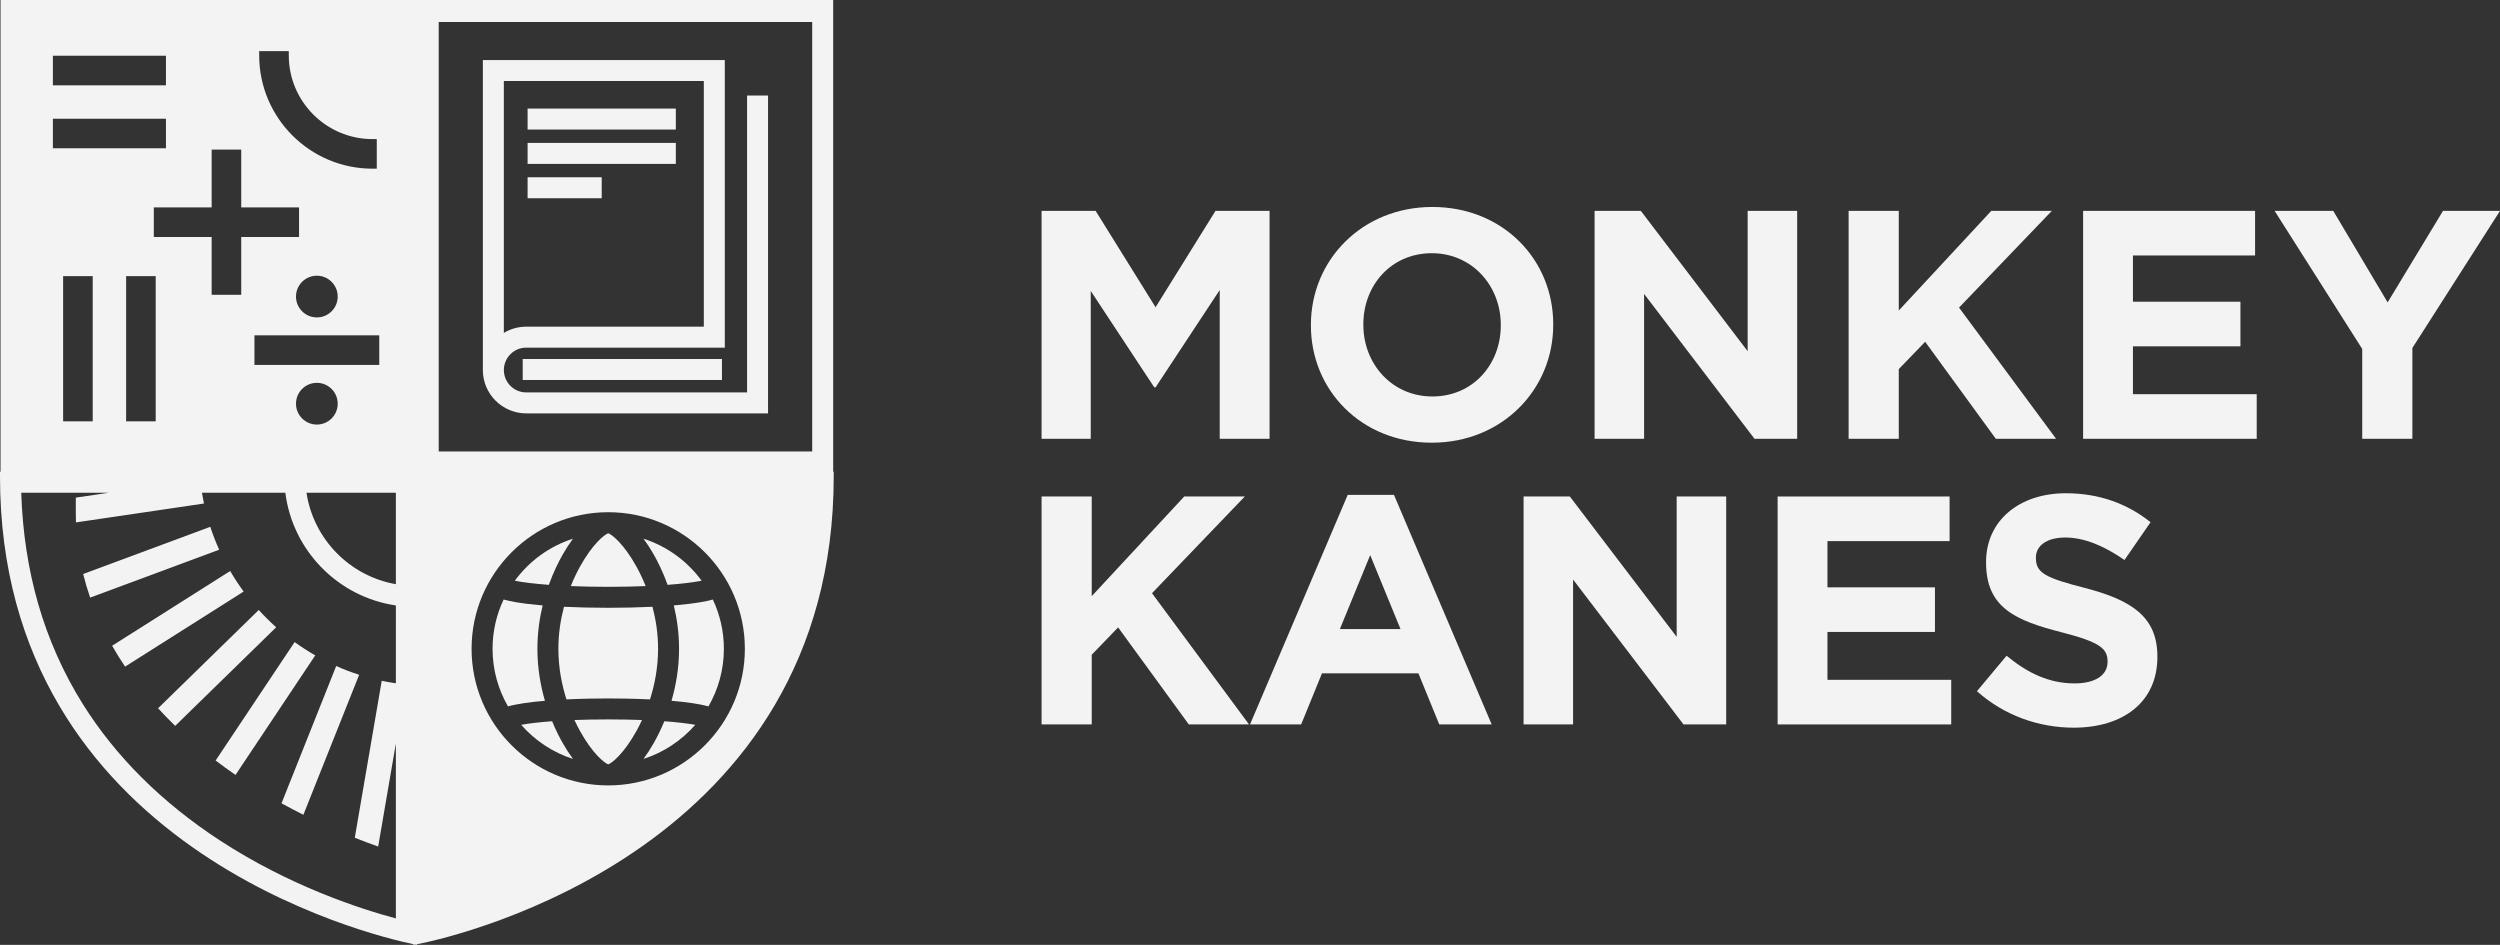
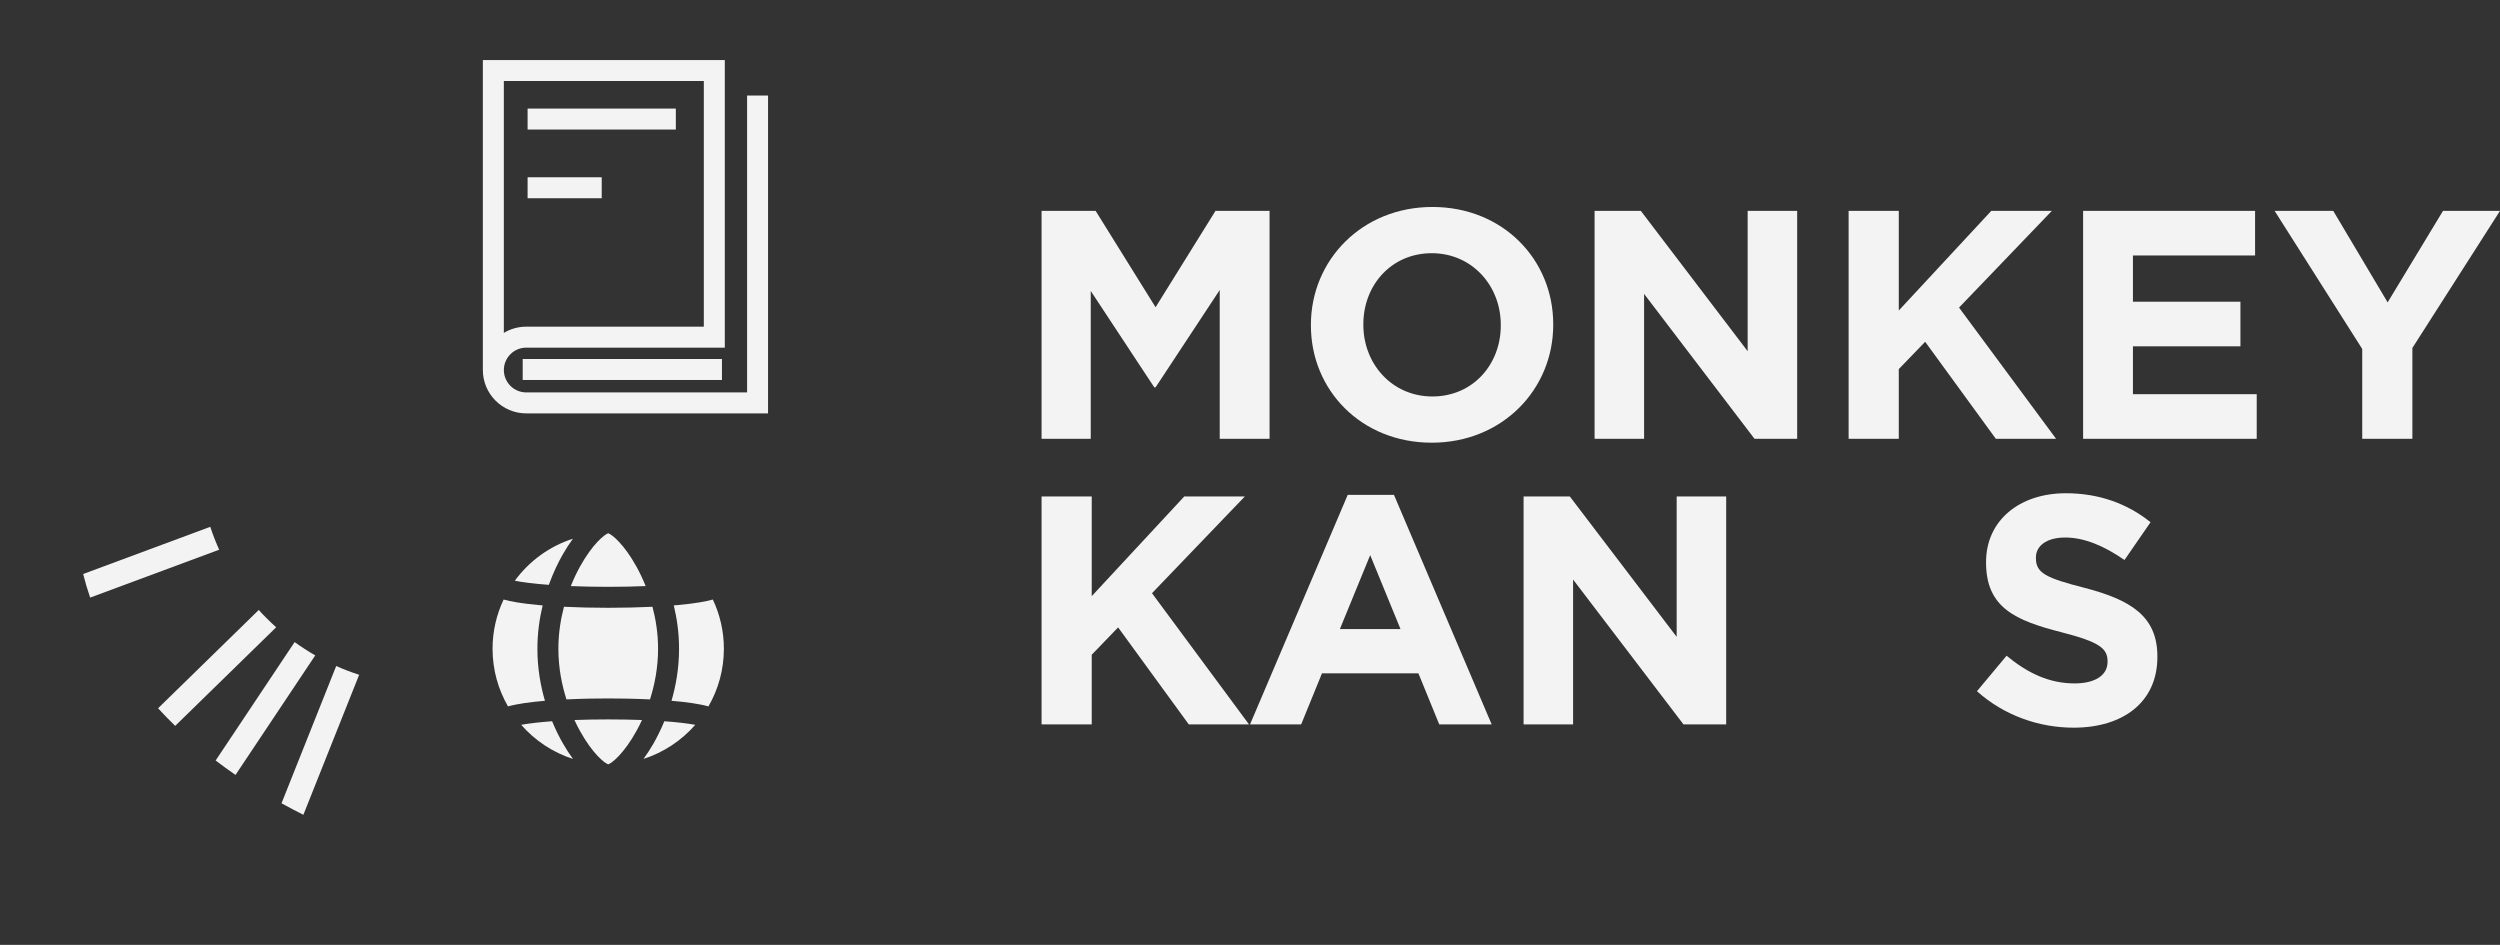
<svg xmlns="http://www.w3.org/2000/svg" width="127" height="48" viewBox="0 0 127 48" fill="none">
  <rect x="0" y="0" width="127" height="48" fill="#333333" stroke="none" />
  <g clip-path="url(#clip0_728_130)">
    <path d="M10.682 26.762L4.225 29.159C4.324 29.562 4.443 29.962 4.58 30.358L11.134 27.925C10.963 27.548 10.812 27.16 10.682 26.762Z" fill="#F3F3F3" />
-     <path d="M11.693 29.008L5.696 32.804C5.899 33.162 6.119 33.516 6.355 33.864L12.377 30.05C12.131 29.715 11.902 29.368 11.693 29.008Z" fill="#F3F3F3" />
    <path d="M13.144 30.987L8.03 35.98C8.308 36.283 8.598 36.582 8.9 36.874L14.03 31.865C13.72 31.589 13.424 31.295 13.144 30.987Z" fill="#F3F3F3" />
    <path d="M14.967 32.618L10.954 38.634C11.281 38.883 11.618 39.127 11.964 39.366L16.014 33.294C15.652 33.087 15.303 32.861 14.967 32.618Z" fill="#F3F3F3" />
    <path d="M15.411 41.391L18.245 34.279C17.847 34.151 17.458 34.003 17.079 33.834L14.301 40.807C14.663 41.007 15.034 41.202 15.411 41.391Z" fill="#F3F3F3" />
-     <path d="M42.353 24.197V23.965H42.326V0H0.027V23.965H0V24.197C0 43.11 18.994 47.549 21.002 47.965V48C21.026 47.996 21.058 47.991 21.094 47.984C21.146 47.995 21.177 48 21.177 48V47.969C23.518 47.519 42.353 43.03 42.353 24.197ZM12.926 18.538V17.036H19.266V18.538H12.926ZM17.156 20.508C17.156 21.093 16.681 21.568 16.096 21.568C15.512 21.568 15.036 21.093 15.036 20.508C15.036 19.924 15.512 19.448 16.096 19.448C16.681 19.448 17.156 19.924 17.156 20.508ZM15.036 15.066C15.036 14.481 15.512 14.006 16.096 14.006C16.681 14.006 17.156 14.481 17.156 15.066C17.156 15.65 16.681 16.125 16.096 16.125C15.512 16.125 15.036 15.65 15.036 15.066ZM13.167 2.597H14.67V2.816C14.67 5.159 16.578 7.066 18.922 7.066H19.14V8.569H18.922C15.749 8.569 13.167 5.988 13.167 2.816L13.167 2.597ZM10.752 7.599H12.255V10.536H15.192V12.039H12.255V14.976H10.752V12.039H7.814V10.536H10.752V7.599ZM7.91 14.026V21.402H6.407V14.026H7.91ZM2.686 2.831H8.43V4.334H2.686V2.831ZM2.686 6.031H8.43V7.533H2.686V6.031ZM4.71 14.026V21.402H3.207V14.026H4.71ZM20.11 34.711C19.869 34.676 19.629 34.635 19.392 34.584L18.023 42.557C18.412 42.712 18.809 42.862 19.211 43.005L20.11 37.768V46.655C18.282 46.167 14.718 45.009 11.171 42.694C8.227 40.773 5.886 38.445 4.212 35.775C3.222 34.195 2.456 32.474 1.935 30.659C1.429 28.898 1.142 27.009 1.079 25.03H5.537L3.851 25.279V26.098C3.851 26.245 3.853 26.392 3.859 26.538L10.361 25.579C10.322 25.398 10.289 25.215 10.258 25.03H14.495C14.866 27.978 17.18 30.329 20.111 30.757L20.11 34.711ZM20.11 29.677C17.768 29.267 15.925 27.39 15.569 25.03H20.11V29.677ZM22.287 1.116H41.26V22.934H22.287V1.116ZM30.898 39.899C27.07 39.899 23.956 36.786 23.956 32.959C23.956 29.132 27.07 26.02 30.898 26.02C34.725 26.02 37.839 29.133 37.839 32.959C37.839 36.785 34.725 39.899 30.898 39.899Z" fill="#F3F3F3" />
    <path d="M37.952 19.935H26.733C26.106 19.935 25.596 19.425 25.596 18.798C25.596 18.171 26.106 17.66 26.733 17.66H36.82V3.05H24.529V18.798C24.529 20.012 25.518 21 26.733 21H39.017V4.852H37.952L37.952 19.935ZM25.595 4.115H35.754V16.595H26.733C26.317 16.595 25.928 16.71 25.595 16.911V4.115Z" fill="#F3F3F3" />
    <path d="M36.675 18.238H26.553V19.303H36.675V18.238Z" fill="#F3F3F3" />
    <path d="M34.332 5.516H26.802V6.581H34.332V5.516Z" fill="#F3F3F3" />
-     <path d="M34.332 7.26H26.802V8.326H34.332V7.26Z" fill="#F3F3F3" />
    <path d="M30.567 9.005H26.802V10.071H30.567V9.005Z" fill="#F3F3F3" />
-     <path d="M30.898 29.811C31.599 29.811 32.231 29.796 32.799 29.773C32.639 29.374 32.475 29.044 32.341 28.801C31.693 27.623 31.08 27.149 30.898 27.089C30.716 27.149 30.103 27.623 29.454 28.801C29.32 29.044 29.156 29.374 28.997 29.773C29.564 29.796 30.196 29.811 30.898 29.811Z" fill="#F3F3F3" />
+     <path d="M30.898 29.811C31.599 29.811 32.231 29.796 32.799 29.773C32.639 29.374 32.475 29.044 32.341 28.801C31.693 27.623 31.08 27.149 30.898 27.089C30.716 27.149 30.103 27.623 29.454 28.801C29.32 29.044 29.156 29.374 28.997 29.773C29.564 29.796 30.196 29.811 30.898 29.811" fill="#F3F3F3" />
    <path d="M28.589 28.165C28.753 27.877 28.927 27.609 29.106 27.366C27.909 27.75 26.879 28.507 26.153 29.501C26.537 29.578 27.116 29.653 27.88 29.71C28.117 29.053 28.383 28.526 28.589 28.165Z" fill="#F3F3F3" />
    <path d="M30.898 30.876C30.117 30.876 29.352 30.858 28.65 30.824C28.484 31.452 28.366 32.172 28.366 32.959C28.366 33.934 28.546 34.808 28.776 35.529C29.661 35.487 30.474 35.481 30.898 35.481C31.322 35.481 32.134 35.487 33.02 35.529C33.25 34.808 33.43 33.934 33.43 32.959C33.43 32.172 33.312 31.452 33.146 30.824C32.444 30.858 31.679 30.876 30.898 30.876Z" fill="#F3F3F3" />
    <path d="M27.3 32.959C27.3 32.155 27.408 31.414 27.567 30.754C27.489 30.747 27.41 30.741 27.335 30.734C26.465 30.654 25.929 30.554 25.584 30.456C25.224 31.216 25.022 32.064 25.022 32.959C25.022 34.024 25.309 35.023 25.806 35.885C26.289 35.75 26.968 35.66 27.683 35.6C27.461 34.837 27.3 33.945 27.3 32.959Z" fill="#F3F3F3" />
-     <path d="M33.915 29.71C34.68 29.653 35.259 29.578 35.643 29.501C34.916 28.507 33.886 27.75 32.69 27.366C32.869 27.609 33.043 27.877 33.207 28.165C33.413 28.526 33.678 29.053 33.915 29.71Z" fill="#F3F3F3" />
    <path d="M33.207 37.753C33.043 38.041 32.869 38.309 32.69 38.553C33.718 38.223 34.623 37.616 35.319 36.821C34.953 36.755 34.433 36.689 33.749 36.639C33.559 37.097 33.365 37.475 33.207 37.753Z" fill="#F3F3F3" />
    <path d="M28.047 36.639C27.363 36.689 26.842 36.755 26.476 36.821C27.172 37.616 28.077 38.222 29.106 38.553C28.927 38.309 28.753 38.041 28.589 37.753C28.43 37.475 28.236 37.097 28.047 36.639Z" fill="#F3F3F3" />
    <path d="M36.212 30.456C35.867 30.554 35.33 30.654 34.46 30.734C34.385 30.741 34.306 30.747 34.228 30.754C34.388 31.414 34.496 32.155 34.496 32.959C34.496 33.945 34.334 34.837 34.113 35.6C34.827 35.66 35.506 35.75 35.989 35.885C36.487 35.023 36.773 34.024 36.773 32.959C36.773 32.064 36.571 31.216 36.212 30.456Z" fill="#F3F3F3" />
    <path d="M29.182 36.577C29.279 36.786 29.372 36.969 29.454 37.117C30.103 38.295 30.716 38.769 30.898 38.829C31.08 38.769 31.692 38.295 32.341 37.117C32.423 36.969 32.517 36.786 32.613 36.577C32.101 36.558 31.532 36.546 30.898 36.546C30.263 36.546 29.694 36.558 29.182 36.577Z" fill="#F3F3F3" />
    <path d="M52.912 10.712H55.658L58.703 15.608L61.747 10.712H64.494V22.291H61.962V14.732L58.703 19.677H58.637L55.41 14.781V22.291H52.912L52.912 10.712Z" fill="#F3F3F3" />
    <path d="M66.594 16.535V16.502C66.594 13.21 69.192 10.514 72.766 10.514C76.34 10.514 78.904 13.177 78.904 16.469V16.502C78.904 19.793 76.307 22.489 72.733 22.489C69.159 22.489 66.594 19.826 66.594 16.535ZM76.24 16.535V16.502C76.24 14.517 74.784 12.863 72.733 12.863C70.681 12.863 69.258 14.484 69.258 16.469V16.502C69.258 18.487 70.714 20.141 72.766 20.141C74.817 20.141 76.24 18.52 76.24 16.535Z" fill="#F3F3F3" />
    <path d="M81.005 10.712H83.354L88.781 17.841V10.712H91.296V22.291H89.129L83.52 14.93V22.291H81.005L81.005 10.712Z" fill="#F3F3F3" />
    <path d="M93.91 10.712H96.458V15.774L101.157 10.712H104.234L99.519 15.625L104.449 22.291H101.388L97.798 17.362L96.458 18.751V22.291H93.91L93.91 10.712Z" fill="#F3F3F3" />
    <path d="M105.822 10.712H114.558V12.978H108.353V15.327H113.814V17.593H108.353V20.025H114.641V22.291H105.822V10.712Z" fill="#F3F3F3" />
    <path d="M120.001 17.726L115.55 10.712H118.529L121.292 15.36L124.105 10.712H127L122.549 17.676V22.291H120.001L120.001 17.726Z" fill="#F3F3F3" />
    <path d="M52.912 25.222H55.46V30.284L60.159 25.222H63.236L58.521 30.135L63.451 36.801H60.391L56.8 31.872L55.46 33.261V36.801H52.912L52.912 25.222Z" fill="#F3F3F3" />
    <path d="M68.464 25.14H70.814L75.778 36.801H73.114L72.055 34.204H67.157L66.098 36.801H63.501L68.464 25.14ZM71.145 31.955L69.606 28.2L68.067 31.955H71.145Z" fill="#F3F3F3" />
    <path d="M77.398 25.222H79.748L85.175 32.352V25.222H87.69V36.801H85.522L79.913 29.441V36.801H77.398L77.398 25.222Z" fill="#F3F3F3" />
-     <path d="M90.303 25.222H99.039V27.488H92.835V29.837H98.295V32.103H92.835V34.535H99.122V36.801H90.303V25.222Z" fill="#F3F3F3" />
    <path d="M100.429 35.114L101.934 33.311C102.977 34.171 104.069 34.717 105.392 34.717C106.435 34.717 107.064 34.303 107.064 33.625V33.592C107.064 32.947 106.666 32.616 104.731 32.12C102.398 31.524 100.892 30.879 100.892 28.58V28.547C100.892 26.446 102.58 25.057 104.946 25.057C106.633 25.057 108.073 25.586 109.248 26.529L107.924 28.448C106.898 27.737 105.889 27.306 104.913 27.306C103.936 27.306 103.424 27.753 103.424 28.316V28.349C103.424 29.11 103.92 29.358 105.922 29.87C108.271 30.482 109.595 31.326 109.595 33.344V33.377C109.595 35.676 107.841 36.966 105.343 36.966C103.589 36.966 101.818 36.355 100.429 35.114Z" fill="#F3F3F3" />
  </g>
  <defs>
    <clipPath id="clip0_728_130">
      <rect width="127" height="48" fill="white" />
    </clipPath>
  </defs>
</svg>